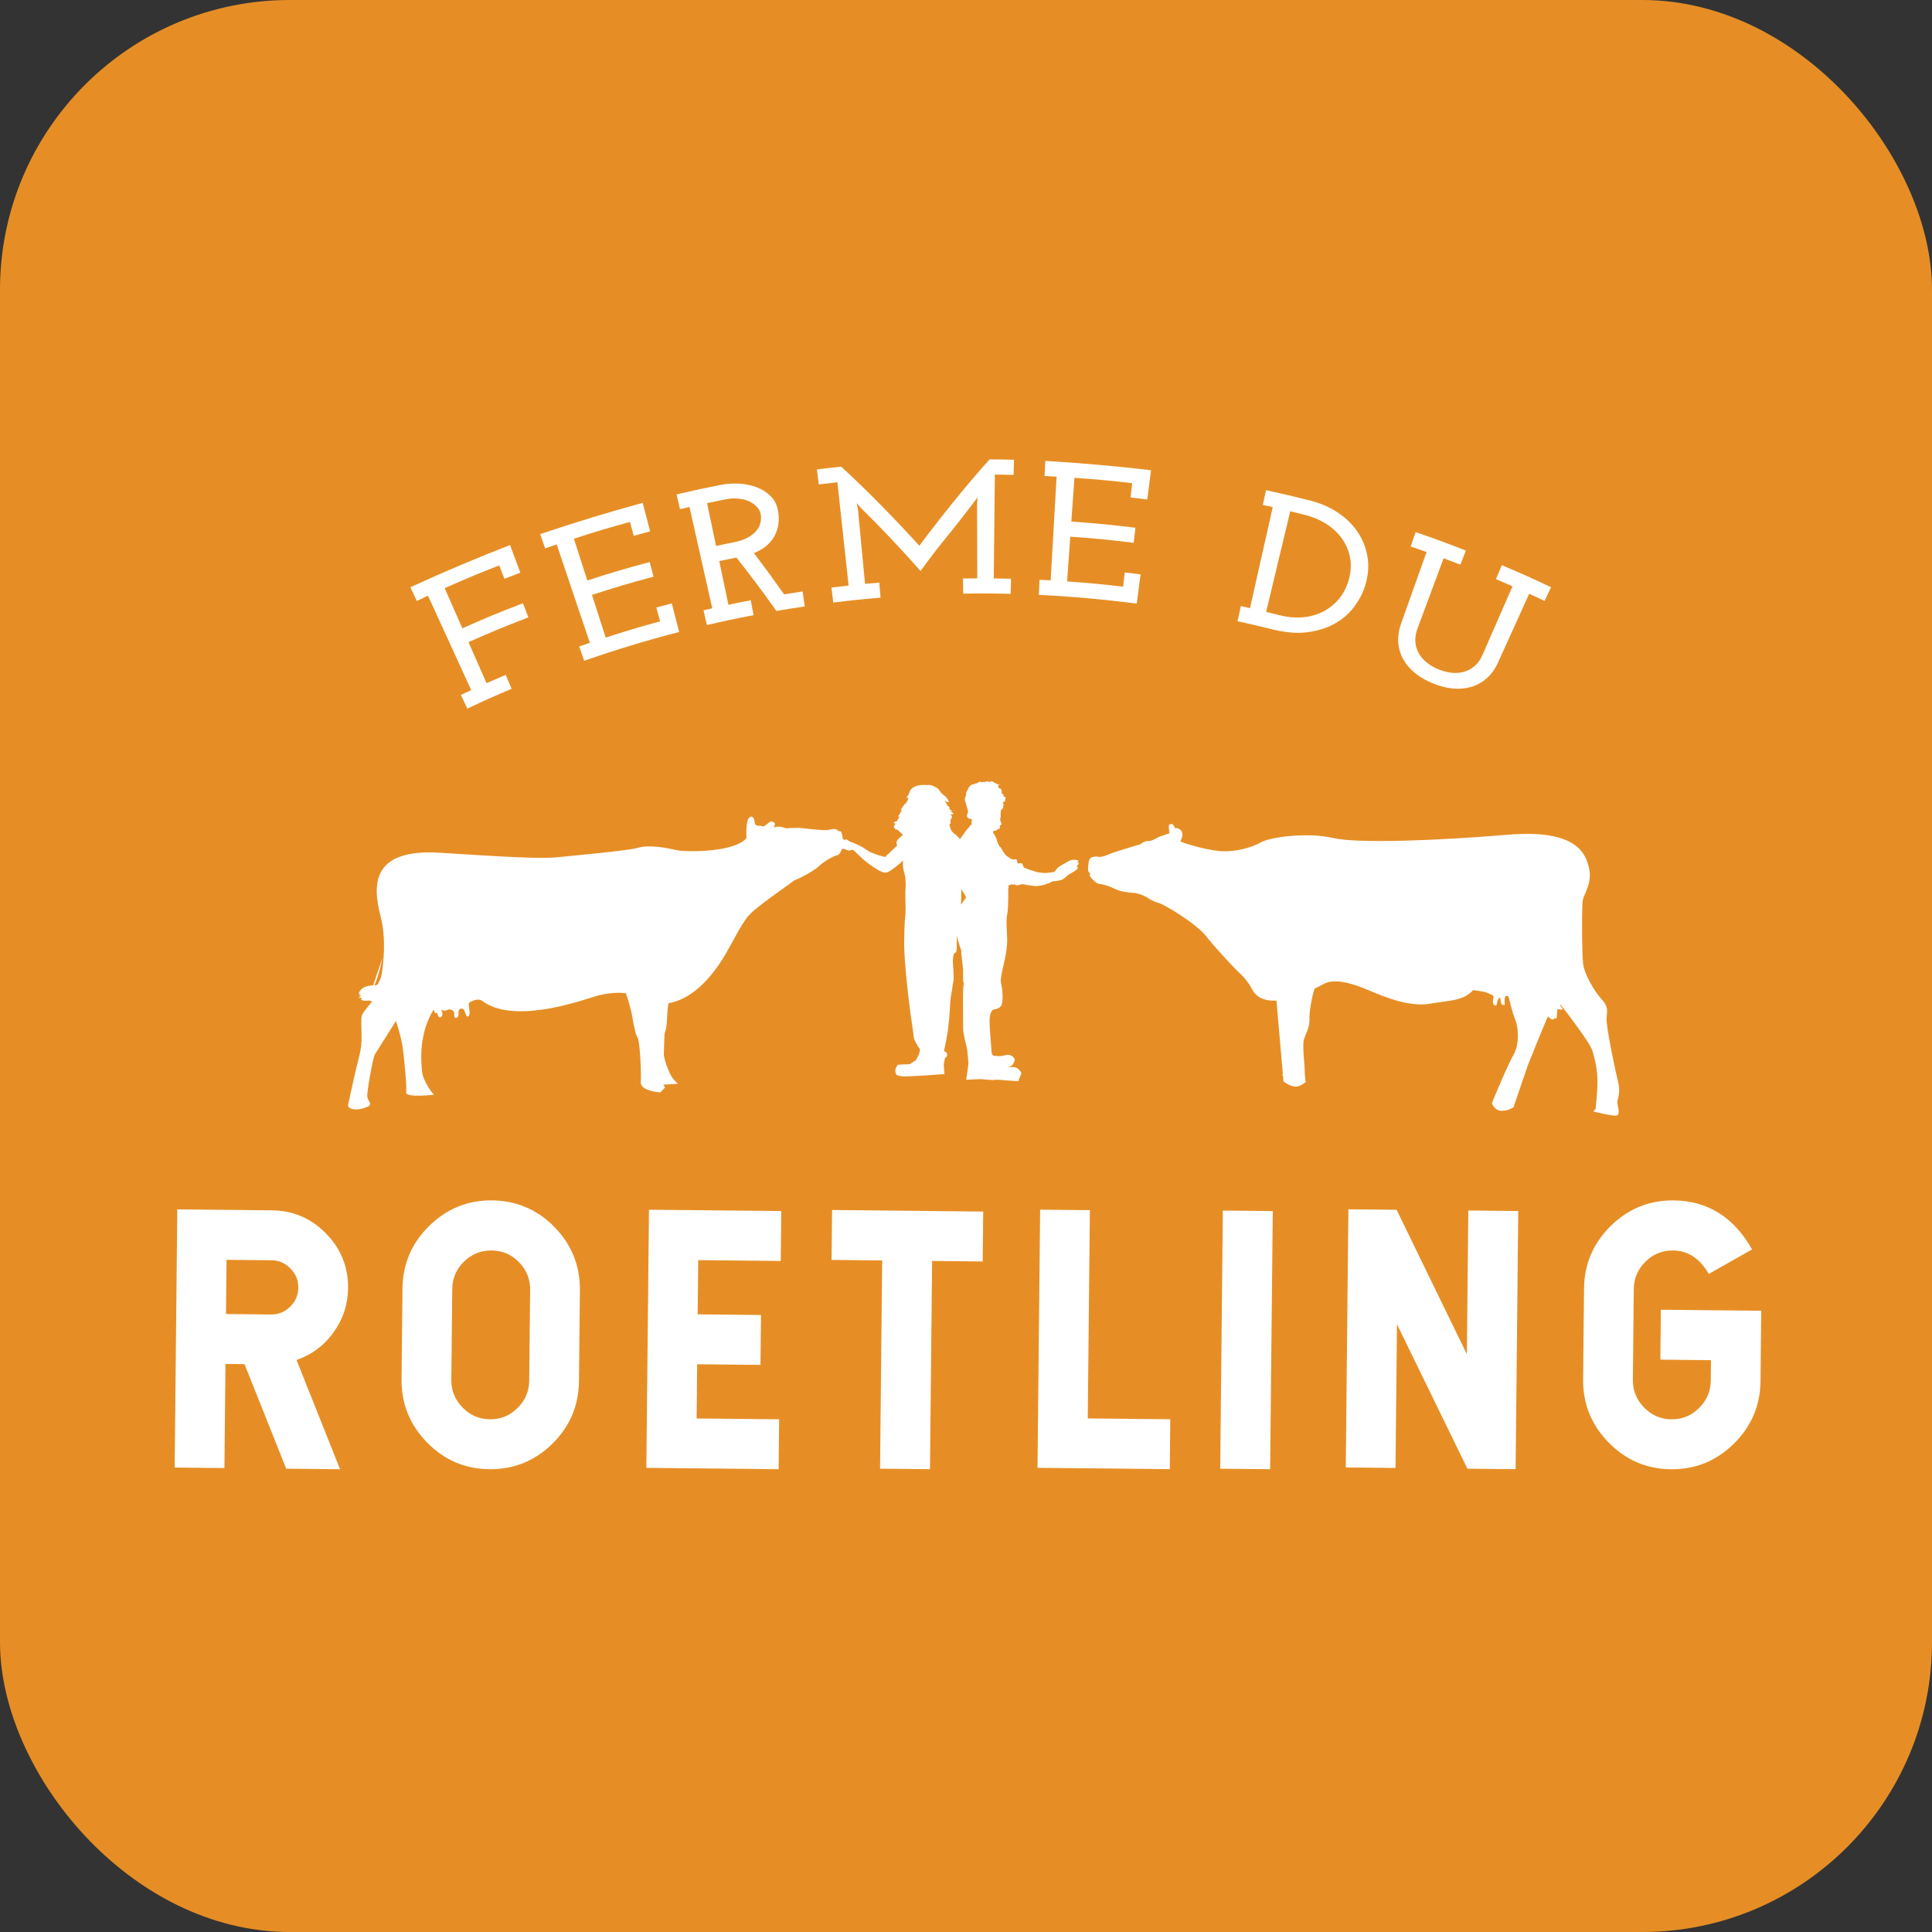
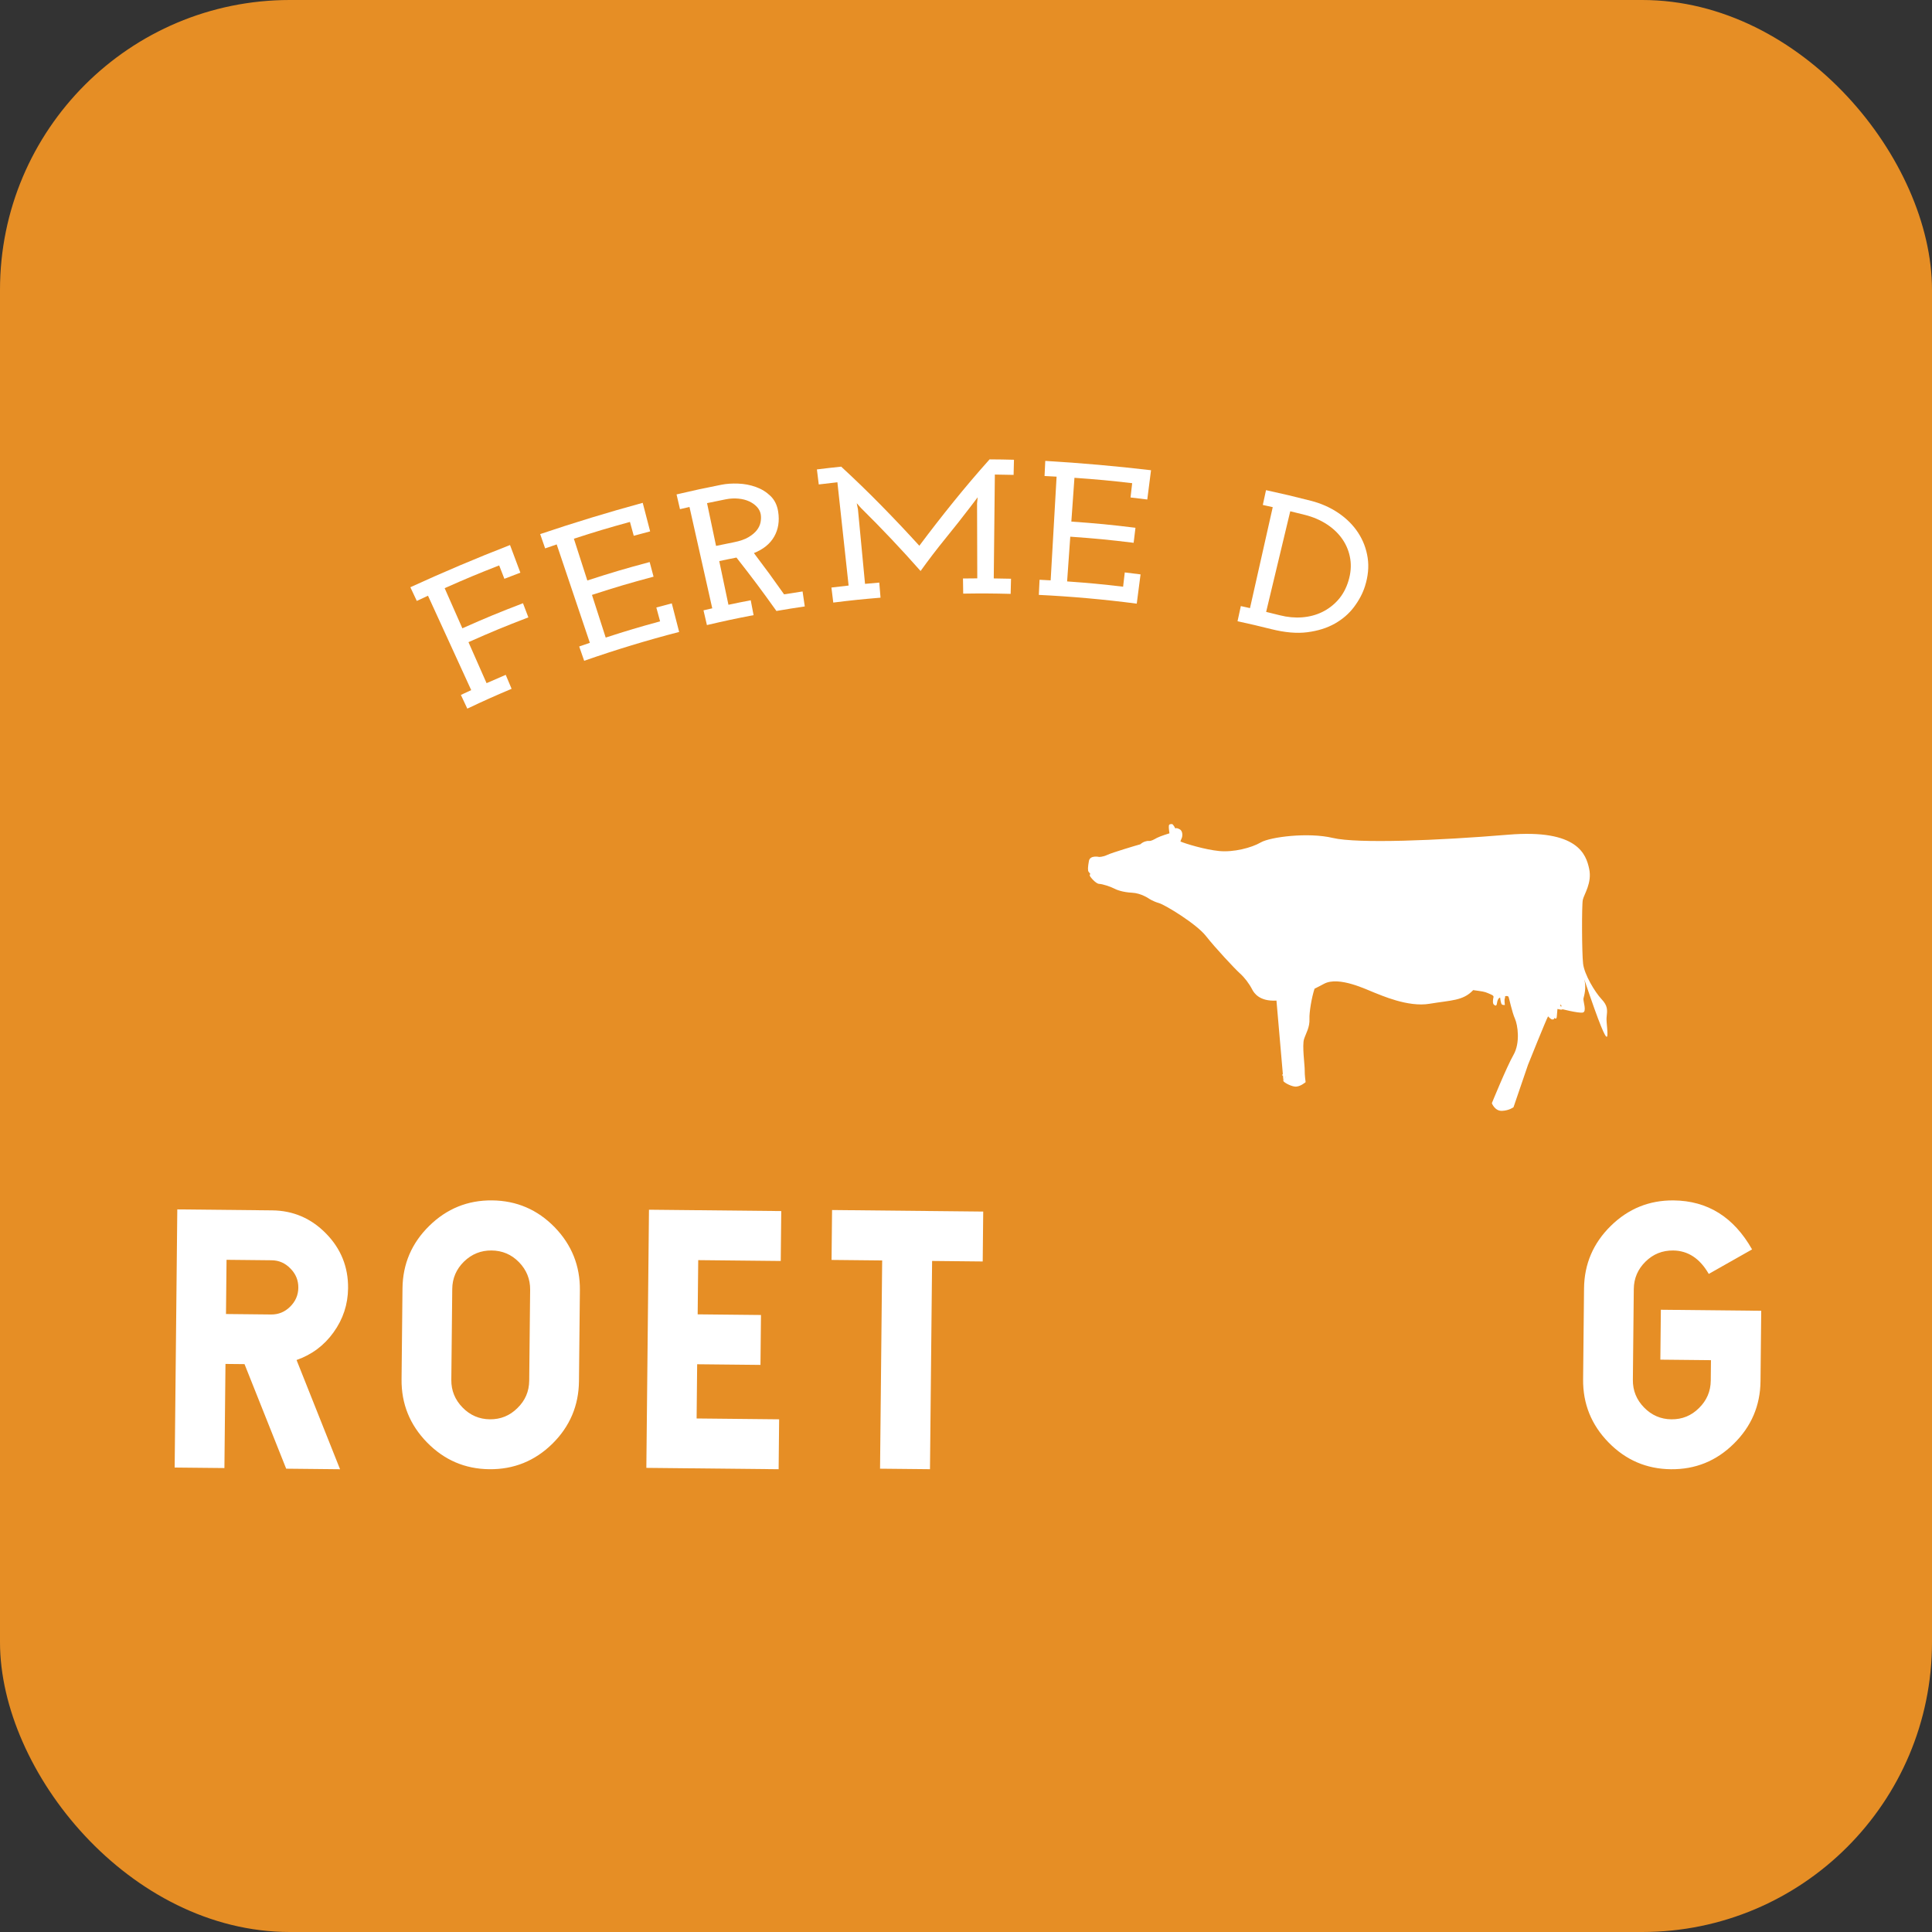
<svg xmlns="http://www.w3.org/2000/svg" version="1.1" width="1000" height="1000">
  <rect width="100%" height="100%" fill="#333333" stroke="none" />
  <rect width="1000" height="1000" rx="150" ry="150" fill="#e68e25" />
  <g transform="matrix(2.73,0,0,2.73,-0,0)">
    <svg version="1.1" width="366.346" height="366.346">
      <svg width="366.346" height="366.346" version="1.1" viewBox="0 0 96.929 96.929" id="svg21">
        <defs id="defs1">
          <clipPath id="clipPath3087-3">
            <path d="M 0,0 H 841.89 V 595.28 H 0 Z" id="path1" />
          </clipPath>
        </defs>
        <g transform="translate(-51.323,-53.211)" id="g21" style="fill:#ffffff">
          <g transform="matrix(0.353,0,0,-0.353,-47.626,247.49)" id="g20" style="fill:#ffffff">
            <g clip-path="url(#clipPath3087-3)" id="g11" style="fill:#ffffff">
              <g transform="translate(502.23,407.4)" id="g2" style="fill:#ffffff">
-                 <path d="m 0,0 c 0.05,-0.065 0.098,-0.126 0.144,-0.184 0.519,-0.666 1.467,-1.903 1.74,-2.305 0.39,-0.573 2.216,-2.925 2.523,-3.971 0.307,-1.047 0.685,-2.572 0.685,-4.238 0,-1.666 -0.273,-3.936 -0.273,-3.936 l -0.316,-0.347 c 0,0 2.707,-0.712 3.322,-0.578 0.614,0.134 0.016,1.632 0.095,2.003 0.079,0.372 0.45,1.431 0.116,2.717 C 7.703,-9.554 6.26,-2.782 6.385,-1.653 6.509,-0.523 6.571,0.019 5.652,0.999 4.733,1.98 3.227,4.474 3.048,6.021 2.869,7.568 2.849,14.324 3.008,15.09 c 0.159,0.766 1.339,2.407 0.903,4.415 -0.435,2.009 -1.589,5.671 -11.513,4.842 -9.924,-0.828 -21.418,-1.292 -24.918,-0.459 -3.5,0.833 -8.9,0.138 -10.235,-0.638 -1.334,-0.775 -3.885,-1.422 -5.913,-1.223 -2.028,0.198 -4.796,1.045 -5.506,1.356 0,0 0.103,0.32 0.193,0.496 0.09,0.175 0.207,0.971 -0.301,1.241 -0.509,0.271 -0.616,0.113 -0.616,0.113 0,0 -0.302,0.638 -0.489,0.627 -0.187,-0.011 -0.389,0.012 -0.431,-0.242 -0.042,-0.254 0.086,-1.074 0.086,-1.074 0,0 -1.317,-0.401 -1.766,-0.643 -0.448,-0.241 -0.81,-0.468 -1.149,-0.44 -0.338,0.027 -0.851,-0.127 -1.217,-0.473 -0.616,-0.168 -4.02,-1.186 -4.69,-1.505 -0.671,-0.32 -1.179,-0.293 -1.179,-0.293 0,0 -1.279,0.289 -1.441,-0.567 -0.162,-0.857 -0.178,-1.378 -0.047,-1.541 0.131,-0.162 0.239,-0.302 0.239,-0.302 0,0 -0.093,-0.11 -0.075,-0.247 0.018,-0.136 0.846,-1.159 1.343,-1.174 0.496,-0.016 1.659,-0.414 2.06,-0.63 0.4,-0.217 1.293,-0.561 2.602,-0.624 1.309,-0.063 2.415,-0.845 2.415,-0.845 0,0 0.553,-0.38 1.427,-0.633 0.874,-0.254 5.311,-2.952 6.66,-4.671 1.349,-1.719 4.128,-4.683 4.81,-5.293 0.682,-0.611 1.334,-1.469 1.761,-2.299 0.262,-0.509 1.038,-1.731 3.455,-1.589 l 0.906,-10.432 c -0.068,-0.118 -0.124,-0.191 -0.124,-0.191 l 0.142,-0.016 0.062,-0.716 c 0.17,0.197 0.286,0.422 0.376,0.669 l 0.006,-0.001 c 0,0 -0.197,-0.538 -0.382,-0.668 -0.185,-0.13 0.925,-0.799 1.646,-0.867 0.721,-0.067 1.511,0.634 1.511,0.634 0,0 -0.149,1.047 -0.13,1.682 0.019,0.634 -0.389,3.548 -0.09,4.446 0.298,0.897 0.819,1.652 0.766,2.878 -0.039,0.9 0.299,2.984 0.722,4.273 0.429,0.209 0.878,0.439 1.35,0.696 2.114,1.136 6.121,-0.868 7.104,-1.239 0.983,-0.37 4.816,-2.12 7.883,-1.602 3.067,0.518 4.758,0.398 6.206,1.941 1.261,-0.175 1.599,-0.208 2.089,-0.427 0.491,-0.219 0.872,-0.322 0.796,-0.591 -0.076,-0.27 -0.14,-0.858 0.036,-1.022 0.176,-0.164 0.398,-0.307 0.457,0.168 0.06,0.474 0.25,0.785 0.454,0.802 0.036,-0.319 0.11,-0.842 0.242,-0.96 0.132,-0.117 0.427,-0.081 0.427,-0.081 0,0 -0.092,0.706 -0.018,0.885 0.073,0.179 0.056,0.361 0.056,0.361 0,0 0.41,0.101 0.494,-0.106 0.084,-0.207 0.498,-2.192 0.9,-3.088 0.402,-0.897 0.777,-3.424 -0.202,-5.14 -0.979,-1.715 -3.079,-6.872 -3.079,-6.872 0,0 0.418,-1.124 1.436,-1.087 1.018,0.037 1.643,0.516 1.643,0.516 l 2.058,6.02 c 0,0 2.618,6.539 2.855,6.894 0,0 0.306,-0.349 0.507,-0.423 0.201,-0.074 0.476,0.053 0.323,0.217 0.222,-0.121 0.376,-0.261 0.413,0.225 0.038,0.486 0.088,1.029 0.088,1.029 l 0.483,-0.095 c 0,0 0.372,-0.022 0.209,0.175 -0.164,0.198 -0.314,0.452 -0.314,0.452 0,0 0.08,0.032 0.015,0.136 C -0.216,0.273 -0.135,0.172 0,0" id="path2" style="fill:#ffffff" />
+                 <path d="m 0,0 l -0.316,-0.347 c 0,0 2.707,-0.712 3.322,-0.578 0.614,0.134 0.016,1.632 0.095,2.003 0.079,0.372 0.45,1.431 0.116,2.717 C 7.703,-9.554 6.26,-2.782 6.385,-1.653 6.509,-0.523 6.571,0.019 5.652,0.999 4.733,1.98 3.227,4.474 3.048,6.021 2.869,7.568 2.849,14.324 3.008,15.09 c 0.159,0.766 1.339,2.407 0.903,4.415 -0.435,2.009 -1.589,5.671 -11.513,4.842 -9.924,-0.828 -21.418,-1.292 -24.918,-0.459 -3.5,0.833 -8.9,0.138 -10.235,-0.638 -1.334,-0.775 -3.885,-1.422 -5.913,-1.223 -2.028,0.198 -4.796,1.045 -5.506,1.356 0,0 0.103,0.32 0.193,0.496 0.09,0.175 0.207,0.971 -0.301,1.241 -0.509,0.271 -0.616,0.113 -0.616,0.113 0,0 -0.302,0.638 -0.489,0.627 -0.187,-0.011 -0.389,0.012 -0.431,-0.242 -0.042,-0.254 0.086,-1.074 0.086,-1.074 0,0 -1.317,-0.401 -1.766,-0.643 -0.448,-0.241 -0.81,-0.468 -1.149,-0.44 -0.338,0.027 -0.851,-0.127 -1.217,-0.473 -0.616,-0.168 -4.02,-1.186 -4.69,-1.505 -0.671,-0.32 -1.179,-0.293 -1.179,-0.293 0,0 -1.279,0.289 -1.441,-0.567 -0.162,-0.857 -0.178,-1.378 -0.047,-1.541 0.131,-0.162 0.239,-0.302 0.239,-0.302 0,0 -0.093,-0.11 -0.075,-0.247 0.018,-0.136 0.846,-1.159 1.343,-1.174 0.496,-0.016 1.659,-0.414 2.06,-0.63 0.4,-0.217 1.293,-0.561 2.602,-0.624 1.309,-0.063 2.415,-0.845 2.415,-0.845 0,0 0.553,-0.38 1.427,-0.633 0.874,-0.254 5.311,-2.952 6.66,-4.671 1.349,-1.719 4.128,-4.683 4.81,-5.293 0.682,-0.611 1.334,-1.469 1.761,-2.299 0.262,-0.509 1.038,-1.731 3.455,-1.589 l 0.906,-10.432 c -0.068,-0.118 -0.124,-0.191 -0.124,-0.191 l 0.142,-0.016 0.062,-0.716 c 0.17,0.197 0.286,0.422 0.376,0.669 l 0.006,-0.001 c 0,0 -0.197,-0.538 -0.382,-0.668 -0.185,-0.13 0.925,-0.799 1.646,-0.867 0.721,-0.067 1.511,0.634 1.511,0.634 0,0 -0.149,1.047 -0.13,1.682 0.019,0.634 -0.389,3.548 -0.09,4.446 0.298,0.897 0.819,1.652 0.766,2.878 -0.039,0.9 0.299,2.984 0.722,4.273 0.429,0.209 0.878,0.439 1.35,0.696 2.114,1.136 6.121,-0.868 7.104,-1.239 0.983,-0.37 4.816,-2.12 7.883,-1.602 3.067,0.518 4.758,0.398 6.206,1.941 1.261,-0.175 1.599,-0.208 2.089,-0.427 0.491,-0.219 0.872,-0.322 0.796,-0.591 -0.076,-0.27 -0.14,-0.858 0.036,-1.022 0.176,-0.164 0.398,-0.307 0.457,0.168 0.06,0.474 0.25,0.785 0.454,0.802 0.036,-0.319 0.11,-0.842 0.242,-0.96 0.132,-0.117 0.427,-0.081 0.427,-0.081 0,0 -0.092,0.706 -0.018,0.885 0.073,0.179 0.056,0.361 0.056,0.361 0,0 0.41,0.101 0.494,-0.106 0.084,-0.207 0.498,-2.192 0.9,-3.088 0.402,-0.897 0.777,-3.424 -0.202,-5.14 -0.979,-1.715 -3.079,-6.872 -3.079,-6.872 0,0 0.418,-1.124 1.436,-1.087 1.018,0.037 1.643,0.516 1.643,0.516 l 2.058,6.02 c 0,0 2.618,6.539 2.855,6.894 0,0 0.306,-0.349 0.507,-0.423 0.201,-0.074 0.476,0.053 0.323,0.217 0.222,-0.121 0.376,-0.261 0.413,0.225 0.038,0.486 0.088,1.029 0.088,1.029 l 0.483,-0.095 c 0,0 0.372,-0.022 0.209,0.175 -0.164,0.198 -0.314,0.452 -0.314,0.452 0,0 0.08,0.032 0.015,0.136 C -0.216,0.273 -0.135,0.172 0,0" id="path2" style="fill:#ffffff" />
              </g>
              <g transform="translate(431.24,425.36)" id="g3" style="fill:#ffffff">
-                 <path d="m 0,0 c 0.271,0.102 0.745,0.6 1.005,0.759 0.26,0.159 1.175,0.646 1.209,0.816 0.034,0.17 -0.125,0.408 -0.125,0.408 0,0 0.226,0.17 0.283,0.306 0.056,0.135 -0.215,0.113 -0.215,0.113 0,0 0.158,0.147 0.147,0.272 C 2.293,2.798 1.875,2.81 1.875,2.81 1.807,2.832 1.446,2.844 1.231,2.776 1.016,2.708 -0.011,2.096 -0.328,1.915 -0.644,1.733 -0.937,1.326 -0.983,1.224 -1.028,1.122 -1.186,1.099 -1.321,1.065 c 0,0 -0.656,-0.113 -0.927,-0.125 -0.271,-0.011 -1.05,0.08 -1.231,0.114 -0.18,0.034 -1.366,0.407 -1.468,0.464 -0.102,0.057 -0.203,0.113 -0.373,0.159 -0.09,0.024 -0.119,0.061 -0.138,0.105 0.008,0.129 0.014,0.223 0.014,0.223 L -5.473,1.819 c -0.012,0.03 -0.024,0.062 -0.05,0.096 -0.079,0.102 -0.045,0.147 -0.068,0.26 -0.022,0.114 -0.147,0.147 -0.305,0.17 -0.158,0.023 -0.214,-0.079 -0.282,-0.068 -0.068,0.012 -0.136,0.057 -0.169,0.102 -0.011,0.014 -0.019,0.046 -0.026,0.081 0.011,0.113 0.014,0.191 0.014,0.191 L -6.388,2.542 c -0.009,0.059 -0.017,0.118 -0.027,0.154 -0.023,0.08 0,0.148 -0.091,0.193 -0.09,0.045 -0.169,0.034 -0.214,-0.011 -0.045,-0.046 -0.215,0.011 -0.35,0.022 -0.136,0.012 -0.26,0.102 -0.339,0.159 -0.079,0.057 -0.192,0.136 -0.373,0.249 -0.18,0.113 -0.305,0.261 -0.463,0.476 -0.158,0.215 -0.271,0.43 -0.339,0.578 -0.067,0.147 -0.327,0.419 -0.372,0.453 -0.046,0.034 -0.057,0.204 -0.113,0.26 -0.057,0.057 -0.102,0.227 -0.283,0.771 -0.18,0.544 -0.361,0.702 -0.395,0.725 -0.034,0.023 -0.068,0.147 -0.068,0.215 0,0.068 0.091,0.125 0.091,0.125 0,0 0.079,0.056 0.192,0.056 0.113,0 0.146,0.023 0.203,0.046 0.056,0.022 0.102,0.068 0.181,0.136 0.079,0.068 0.045,0.124 0.192,0.068 0.146,-0.057 0.067,0.079 0.113,0.26 0.045,0.182 -0.012,0.238 -0.012,0.238 0,0 0.125,0.034 0.226,0.114 0.102,0.079 -0.034,0.237 -0.045,0.294 -0.011,0.057 -0.068,0.17 -0.124,0.363 -0.057,0.192 0.09,0.283 0.068,0.43 -0.023,0.147 0.011,0.385 0,0.544 -0.012,0.158 0.045,0.419 0.067,0.453 0.023,0.034 0.102,0.068 0.192,0.159 0.091,0.09 0.102,0.238 0.102,0.34 0,0.102 0.022,0.158 0.056,0.17 0.034,0.011 0.012,0.135 0.012,0.135 l -0.136,0.182 0.102,0.124 c 0,0 0.101,0.023 0.181,0.102 0.079,0.08 0.079,0.397 0.112,0.533 0.034,0.136 0,0.09 -0.09,0.09 -0.09,0 -0.169,0.023 -0.169,0.023 0,0 0.011,0.079 0,0.204 -0.012,0.125 -0.147,0.193 -0.238,0.249 -0.09,0.057 -0.056,0.057 -0.056,0.114 0,0.056 0.045,0.124 0.045,0.169 0,0.046 -0.113,0.057 -0.056,0.159 0.056,0.102 -0.068,0.181 -0.079,0.215 -0.012,0.034 -0.034,0.034 -0.17,0.068 -0.135,0.034 -0.113,0.08 -0.147,0.102 -0.033,0.023 -0.067,0.136 -0.101,0.216 -0.034,0.079 0.056,0.124 0.056,0.124 l 0.204,0.045 c 0,0 -0.023,0.034 -0.249,0.08 -0.226,0.045 -0.169,0.113 -0.316,0.17 -0.147,0.056 -0.136,0.045 -0.226,0.09 -0.09,0.046 -0.113,0.136 -0.282,0.182 -0.17,0.045 -0.147,-0.012 -0.305,-0.046 -0.158,-0.034 -0.125,-0.034 -0.181,-0.011 -0.057,0.023 -0.124,0.045 -0.17,0.057 -0.045,0.011 -0.112,0.022 -0.271,-0.046 -0.158,-0.068 -0.158,-0.011 -0.248,-0.011 -0.09,0 -0.181,-0.023 -0.237,-0.057 -0.057,-0.034 -0.102,0.034 -0.17,0.057 -0.067,0.023 -0.305,0 -0.338,-0.023 -0.034,-0.022 -0.204,-0.17 -0.328,-0.192 -0.124,-0.023 -0.203,-0.012 -0.203,-0.012 0,0 -0.113,-0.147 -0.204,-0.136 -0.09,0.012 -0.113,0.023 -0.305,-0.068 -0.192,-0.09 -0.316,-0.283 -0.406,-0.407 -0.09,-0.125 -0.102,-0.114 -0.09,-0.204 0.011,-0.091 -0.068,-0.114 -0.113,-0.204 -0.046,-0.091 -0.125,-0.17 -0.136,-0.238 -0.011,-0.068 -0.045,-0.385 -0.034,-0.431 0.011,-0.045 -0.124,-0.306 -0.147,-0.34 -0.022,-0.034 -0.011,-0.328 0.023,-0.475 0.034,-0.148 0.271,-0.929 0.271,-0.929 0,0 0.102,-0.397 0.136,-0.499 0.033,-0.102 -0.057,-0.294 -0.057,-0.294 0,0 -0.068,-0.193 -0.102,-0.318 -0.033,-0.124 0.091,-0.26 0.17,-0.373 0.079,-0.114 0.553,-0.159 0.553,-0.159 0,0 -0.096,-0.623 -0.062,-0.691 0.034,-0.068 0.045,-0.147 -0.045,-0.131 -0.09,0.017 -0.192,-0.124 -0.192,-0.124 l -0.141,-0.244 c -0.249,-0.158 -1.243,-1.631 -1.243,-1.631 -0.01,-0.007 -0.019,-0.018 -0.028,-0.028 -0.072,0.111 -0.162,0.22 -0.231,0.3 -0.119,0.136 -0.526,0.459 -0.695,0.595 -0.169,0.136 -0.237,0.305 -0.305,0.356 -0.068,0.051 -0.017,0.119 -0.085,0.17 -0.067,0.051 -0.034,0.323 -0.118,0.425 -0.085,0.102 -0.051,0.306 0.017,0.306 0.067,0 0.135,0.204 0.084,0.289 -0.05,0.085 0.068,0.493 0.068,0.493 0,0 0.119,0.102 0.136,0.221 0.017,0.119 -0.271,0.476 -0.17,0.408 0.102,-0.068 0.492,0.034 0.39,0.102 -0.102,0.068 -0.525,0.339 -0.525,0.339 l 0.406,-0.084 c 0,0 -0.169,0.152 -0.288,0.22 -0.118,0.068 -0.203,0.204 -0.203,0.204 0,0 0.085,0.153 0.034,0.204 -0.051,0.051 -0.305,0.238 -0.305,0.238 0,0 -0.034,0.17 -0.169,0.323 -0.136,0.153 -0.17,0.425 -0.068,0.306 0.101,-0.119 0.406,-0.17 0.406,-0.17 0,0 0.034,0.17 -0.016,0.272 -0.051,0.102 -0.305,0.442 -0.39,0.527 -0.085,0.085 -0.407,0.306 -0.525,0.425 -0.119,0.119 -0.322,0.373 -0.492,0.628 -0.169,0.255 -1.101,0.612 -1.152,0.612 -0.051,0 -0.423,-0.034 -0.864,0 -0.44,0.034 -0.965,-0.102 -1.067,-0.119 -0.102,-0.017 -0.644,-0.306 -0.796,-0.459 -0.153,-0.153 -0.271,-0.526 -0.339,-0.696 -0.068,-0.17 -0.339,-0.493 -0.339,-0.493 l 0.237,-0.068 -0.017,-0.221 c 0,0 -0.152,-0.459 -0.372,-0.595 -0.221,-0.136 -0.678,-0.935 -0.678,-0.935 0,0 0.254,0.068 0.136,-0.085 -0.119,-0.152 -0.424,-0.713 -0.492,-0.815 -0.056,-0.085 0.233,0.028 0.287,0.05 -0.085,-0.036 -0.236,-0.322 -0.236,-0.322 l -0.22,-0.391 c 0,0 -0.237,-0.051 -0.322,-0.085 -0.085,-0.034 -0.119,-0.204 -0.119,-0.204 l 0.305,-0.068 c 0,0 -0.152,-0.102 -0.271,-0.323 -0.118,-0.221 0.17,-0.476 0.39,-0.527 0.22,-0.051 0.237,-0.136 0.44,-0.339 0.204,-0.204 0.475,-0.391 0.475,-0.391 0,0 -0.013,-0.014 -0.036,-0.038 l 0.013,0.043 c 0,0 -0.428,-0.36 -0.724,-0.656 -0.171,-0.172 -0.245,-0.42 -0.188,-0.656 0.008,-0.035 0.018,-0.071 0.028,-0.107 0.013,-0.077 0.026,-0.133 0.026,-0.133 0,0 -0.458,-0.442 -0.847,-0.798 -0.16,-0.146 -0.329,-0.308 -0.475,-0.45 l 0.034,0.059 c -0.11,-0.1 -0.2,-0.201 -0.282,-0.301 l -0.124,-0.124 c 0,0 -0.441,0.153 -0.712,0.204 -0.271,0.051 -1.016,0.34 -1.304,0.459 -0.288,0.119 -0.678,0.407 -1.102,0.679 -0.423,0.272 -1.27,0.646 -1.524,0.714 -0.23,0.062 -0.652,0.33 -0.818,0.418 l 0.081,0.041 c -0.06,0.01 -0.113,0.006 -0.163,-0.007 -0.037,0.005 -0.055,-0.017 -0.091,-0.04 -0.003,-0.002 -0.006,-0.002 -0.009,-0.004 -0.006,-0.005 -0.011,-0.006 -0.016,-0.01 -0.027,-0.012 -0.062,-0.021 -0.114,-0.024 -0.021,0.003 -0.049,0.006 -0.08,0.011 -0.004,0.02 -0.009,0.04 -0.016,0.054 -0.035,0.067 -0.137,0.082 -0.137,0.082 0,0 -0.096,0.695 -0.202,0.931 -0.106,0.237 -0.461,0.18 -0.461,0.18 0,0 -0.002,0.118 -0.275,0.25 -0.273,0.131 -0.864,-0.015 -1.235,-0.107 -0.371,-0.091 -3.325,0.232 -3.733,0.293 -0.352,0.053 -1.748,-0.014 -2.125,-0.033 -0.063,-0.003 -0.125,0.01 -0.183,0.035 -0.866,0.367 -1.59,0.084 -1.59,0.084 0,0 0.096,0.29 0.161,0.462 0.065,0.171 -0.414,0.451 -0.616,0.38 -0.163,-0.058 -0.506,-0.381 -0.809,-0.606 -0.105,-0.078 -0.244,-0.104 -0.369,-0.064 -0.159,0.051 -0.383,0.077 -0.489,0.063 -0.051,-0.006 -0.127,-0.002 -0.206,0.006 -0.197,0.021 -0.352,0.178 -0.374,0.375 l -0.004,0.034 c 0,0 -0.122,1.222 -0.742,0.786 -0.519,-0.365 -0.477,-2.204 -0.45,-2.787 0.005,-0.116 -0.033,-0.23 -0.116,-0.31 -2.019,-1.968 -8.796,-1.85 -9.995,-1.538 -1.226,0.319 -3.808,0.75 -5.224,0.318 -1.416,-0.432 -9.199,-1.11 -11.499,-1.354 -2.3,-0.243 -6.981,0.016 -16.684,0.631 -9.702,0.614 -9.649,-4.45 -8.488,-8.951 0.836,-3.239 0.462,-6.57 0.119,-8.627 -0.171,-0.456 -0.444,-1.114 -0.628,-1.205 -0.06,-0.03 -0.187,-0.039 -0.353,-0.048 0.676,1.393 1.132,3.865 1.132,3.865 l -1.31,-3.874 c -0.654,-0.037 -1.684,-0.15 -2.058,-1.161 l 0.272,-0.029 c 0,0 -0.15,-0.156 -0.268,-0.209 -0.117,-0.053 0.34,-0.028 0.34,-0.028 0,0 -0.183,-0.241 -0.334,-0.312 -0.151,-0.07 0.458,-0.043 0.458,-0.043 l -0.13,-0.274 c 0,0 0.325,-0.181 0.849,-0.121 0.524,0.06 0.594,-0.092 0.594,-0.092 0,0 0.067,0.011 0.156,0.026 -0.048,-0.062 -0.096,-0.124 -0.144,-0.186 -0.59,-0.753 -1.214,-1.455 -1.333,-1.834 -0.146,-0.467 -0.079,-1.679 -0.044,-2.881 0.027,-0.964 -0.077,-1.928 -0.321,-2.861 -0.52,-1.991 -1.369,-5.907 -1.594,-6.95 -0.036,-0.17 0.031,-0.349 0.179,-0.44 0.833,-0.513 2.04,-0.098 2.691,0.198 0.236,0.107 0.315,0.398 0.177,0.617 -0.146,0.23 -0.299,0.534 -0.326,0.829 -0.056,0.588 0.766,5.361 1.073,5.911 0.265,0.473 2.067,3.263 3.01,4.786 0.332,-1.067 0.783,-2.614 0.923,-3.563 0.23,-1.56 0.641,-5.768 0.519,-6.586 -0.121,-0.817 3.937,-0.34 3.937,-0.34 0,0 -1.521,1.742 -1.684,3.371 -0.151,1.505 -0.455,5.271 1.643,8.715 0.049,-0.056 0.084,-0.126 0.101,-0.199 0.022,-0.097 0.045,-0.186 0.079,-0.236 0.093,-0.134 0.315,0.096 0.364,-0.107 0.048,-0.203 0.194,-0.813 0.572,-0.443 0.378,0.369 -0.087,1.108 -0.087,1.108 0,0 0.163,-0.246 0.479,-0.263 0.214,-0.012 0.456,0.08 0.592,0.141 0.081,0.037 0.17,0.049 0.258,0.031 0.227,-0.045 0.622,-0.19 0.582,-0.646 -0.057,-0.636 0.259,-0.653 0.504,-0.422 0.116,0.109 0.127,0.429 0.106,0.737 -0.029,0.432 0.55,0.637 0.773,0.266 0.002,-0.004 0.005,-0.009 0.008,-0.013 0.256,-0.449 0.29,-1.151 0.647,-0.873 0.357,0.278 -0.072,1.585 0.037,1.814 0.109,0.228 1.184,0.791 1.846,0.394 4.258,-3.258 12.951,-0.389 15.918,0.546 2.143,0.676 3.803,0.598 4.559,0.502 0.47,-1.34 0.812,-2.834 0.812,-2.834 0,0 0.506,-3.119 0.827,-3.43 0.322,-0.312 0.583,-5.021 0.47,-6.338 -0.113,-1.316 2.782,-1.493 2.782,-1.493 l 0.666,0.692 c 0,0 -0.101,0.153 -0.254,0.41 0.666,0.033 2.097,0.12 2.097,0.12 0,0 -0.55,0.489 -0.828,0.892 -0.278,0.403 -1.03,2.067 -1.185,3.198 -0.002,0.018 -0.004,0.039 -0.006,0.058 l 0.102,2.953 c 0.034,0.143 0.072,0.277 0.117,0.392 0.303,0.775 0.225,2.723 0.39,3.632 0.016,0.091 0.043,0.204 0.078,0.333 5.235,0.902 8.456,7.69 8.789,8.228 0.44,0.71 1.356,2.652 2.417,4.03 1.026,1.334 5.874,4.56 6.606,5.162 0.039,0.032 0.081,0.055 0.129,0.07 0.539,0.172 2.713,1.299 3.431,1.991 0.756,0.727 2.099,1.452 2.651,1.575 0.245,0.055 0.451,0.448 0.604,0.868 l 0.318,-0.017 c -0.07,0.03 -0.18,0.07 -0.288,0.103 0.002,0.004 0.003,0.008 0.005,0.012 0.03,-0.009 0.062,-0.018 0.085,-0.03 0.136,-0.068 0.797,-0.306 0.898,-0.306 0.102,0 0.407,0.136 0.509,0.119 0.101,-0.017 0.931,-0.832 1.456,-1.325 0.526,-0.493 1.898,-1.479 2.609,-1.784 0.712,-0.306 0.966,-0.085 1.542,0.305 0.576,0.391 1.576,1.275 1.576,1.275 -0.204,-0.663 0.22,-2.056 0.271,-2.226 0.051,-0.17 0.118,-1.326 0.051,-1.937 -0.068,-0.612 0.05,-2.703 0,-3.348 -0.051,-0.646 -0.068,-0.867 -0.068,-0.867 0,0 -0.068,-0.034 -0.119,-2.94 -0.066,-3.791 1.118,-12.134 1.186,-12.439 0.068,-0.306 0.136,-1.071 0.186,-1.428 0.051,-0.357 0.61,-1.325 0.746,-1.427 0.135,-0.102 0.118,-0.408 0.102,-0.476 -0.017,-0.068 -0.119,-0.408 -0.153,-0.51 -0.034,-0.102 -0.288,-0.544 -0.356,-0.697 -0.067,-0.153 -0.694,-0.459 -0.796,-0.578 -0.102,-0.119 -0.593,-0.085 -0.711,-0.085 -0.119,0 -0.814,-0.051 -1,-0.051 -0.186,0 -0.22,-0.187 -0.356,-0.424 -0.135,-0.238 -0.135,-0.561 -0.051,-0.782 0.085,-0.221 0.051,-0.323 0.78,-0.442 0.728,-0.119 6.149,0.306 6.149,0.306 0,0 -0.033,0.425 -0.05,0.612 -0.017,0.187 -0.034,0.527 -0.051,0.662 -0.017,0.136 0.084,0.561 0.118,0.748 0.034,0.187 0.051,0.289 0.204,0.374 0.152,0.085 0.22,0.442 0.118,0.595 -0.088,0.132 -0.327,0.239 -0.39,0.265 l 0.072,0.453 c 0.096,0.428 0.335,1.604 0.42,2.188 0.102,0.697 0.305,2.685 0.322,3.297 0.017,0.611 0.101,1.75 0.22,2.26 0.119,0.51 0.169,1.257 0.288,1.75 0.119,0.493 -0.085,2.498 -0.085,2.838 0,0.34 0.102,1.088 0.204,1.105 0.101,0.017 0.254,0.204 0.305,0.289 0.05,0.085 0.067,1.002 0.05,1.189 -0.008,0.089 0.003,0.551 0.023,1.076 0.228,-1.254 0.667,-2.134 0.627,-2.22 -0.079,-0.17 0.237,-2.187 0.248,-2.583 0.012,-0.397 0,-1.371 0,-1.541 0,-0.17 0.102,-0.51 0.102,-0.51 -0.203,-0.611 -0.068,-5.302 -0.102,-6.185 -0.034,-0.884 0.542,-2.821 0.576,-3.161 0.034,-0.34 0.204,-1.734 0.17,-2.142 -0.034,-0.407 -0.305,-2.175 -0.305,-2.175 0,0 1.524,0.102 1.999,0.102 0.474,0 1.762,-0.204 2.101,-0.102 0.338,0.102 3.354,-0.306 3.354,-0.136 0,0.17 0.305,0.782 0.373,0.986 0.067,0.204 -0.407,0.816 -0.813,0.918 -0.407,0.102 -1.085,0.034 -1.085,0.034 0,0 0.339,0.102 0.542,0.237 0.204,0.136 0.271,0.34 0.407,0.68 0.136,0.34 -0.407,0.748 -0.712,0.816 -0.305,0.068 -0.745,-0.068 -1.084,-0.136 -0.339,-0.068 -0.982,0 -1.186,0.034 -0.203,0.034 -0.305,0.408 -0.305,0.748 0,0.34 -0.271,3.195 -0.271,4.078 0,0.884 0.136,1.224 0.339,1.564 0.186,0.31 0.88,0.113 1.257,0.646 l 0.437,0.079 c 0,0 -0.168,-0.017 -0.413,-0.046 0.026,0.041 0.052,0.086 0.074,0.136 0.339,0.748 0.068,2.719 -0.067,3.127 -0.136,0.408 0.203,1.904 0.474,3.059 0.271,1.156 0.407,2.175 0.407,3.059 0,0.884 -0.204,2.651 0,3.603 0.203,0.951 0.146,3.568 0.146,3.568 l 0.068,0.635 c 0,0 0.124,-0.045 0.158,-0.045 0.034,0 0.079,0.056 0.136,0.102 0.056,0.045 0.271,0.011 0.632,0 0.158,-0.182 0.407,-0.114 0.712,-0.012 0.305,0.102 0.452,0.057 0.576,0.057 0.124,0 0.135,-0.068 0.135,-0.068 l 1.152,-0.159 c 1.152,-0.158 2.451,0.476 2.768,0.657 C -1.005,-0.261 -0.271,-0.102 0,0 m -14.355,-3.535 c -0.006,-0.01 -0.01,-0.02 -0.016,-0.03 0.05,0.617 0.03,1.597 0.044,2.087 10e-4,0.045 0.002,0.102 0.003,0.164 0.156,-0.317 0.335,-0.606 0.421,-0.708 0.169,-0.204 0.248,-0.538 0.248,-0.538 0,0 -0.293,-0.38 -0.7,-0.975" id="path3" style="fill:#ffffff" />
-               </g>
+                 </g>
              <g transform="translate(341.13,465.71)" id="g4" style="fill:#ffffff">
                <path d="m 0,0 c 2.047,-4.472 4.095,-8.943 6.142,-13.415 -0.588,-0.271 -0.881,-0.407 -1.467,-0.684 0.365,-0.779 0.548,-1.168 0.913,-1.947 2.5,1.18 3.76,1.744 6.294,2.817 -0.334,0.793 -0.501,1.19 -0.835,1.983 -1.092,-0.463 -1.637,-0.699 -2.723,-1.182 -1.028,2.331 -1.542,3.497 -2.571,5.828 3.377,1.5 5.081,2.204 8.512,3.522 -0.306,0.803 -0.46,1.205 -0.766,2.009 -3.473,-1.333 -5.197,-2.046 -8.614,-3.563 -1.007,2.281 -1.51,3.422 -2.517,5.703 3.077,1.366 4.627,2.013 7.747,3.235 0.296,-0.761 0.444,-1.142 0.741,-1.903 0.906,0.355 1.36,0.529 2.27,0.872 C 12.538,4.846 12.244,5.631 11.657,7.202 6.867,5.339 2.167,3.348 -2.505,1.205 -2.139,0.426 -1.957,0.037 -1.591,-0.742 -0.956,-0.442 -0.638,-0.294 0,0" id="path4" style="fill:#ffffff" />
              </g>
              <g transform="translate(359.42,473)" id="g5" style="fill:#ffffff">
                <path d="m 0,0 c 1.571,-4.662 3.142,-9.323 4.712,-13.985 -0.606,-0.206 -0.909,-0.31 -1.514,-0.521 0.282,-0.813 0.423,-1.219 0.705,-2.032 4.441,1.551 8.945,2.919 13.498,4.099 -0.418,1.624 -0.628,2.437 -1.046,4.061 -0.88,-0.228 -1.319,-0.345 -2.197,-0.585 0.214,-0.788 0.321,-1.182 0.535,-1.971 -3.108,-0.848 -4.655,-1.309 -7.73,-2.305 -0.781,2.426 -1.171,3.639 -1.952,6.065 3.481,1.127 5.233,1.645 8.753,2.59 -0.222,0.832 -0.333,1.247 -0.554,2.079 C 9.647,-3.461 7.874,-3.986 4.352,-5.126 l -1.91,5.935 c 3.171,1.027 4.765,1.505 7.968,2.387 l 0.54,-1.97 c 0.93,0.257 1.396,0.382 2.329,0.626 C 12.857,3.475 12.646,4.287 12.224,5.91 7.313,4.569 2.476,3.094 -2.348,1.466 -2.066,0.654 -1.925,0.247 -1.643,-0.565 -0.986,-0.336 -0.658,-0.223 0,0" id="path5" style="fill:#ffffff" />
              </g>
              <g transform="translate(378.29,478.32)" id="g6" style="fill:#ffffff">
                <path d="m 0,0 c 1.079,-4.8 2.157,-9.6 3.236,-14.401 -0.498,-0.112 -0.747,-0.17 -1.245,-0.286 0.195,-0.838 0.292,-1.257 0.487,-2.095 2.643,0.618 3.97,0.9 6.63,1.412 -0.161,0.845 -0.242,1.268 -0.404,2.113 -1.269,-0.244 -1.902,-0.372 -3.168,-0.64 -0.522,2.484 -0.784,3.725 -1.307,6.209 0.483,0.102 0.725,0.153 1.209,0.252 0.495,0.101 0.743,0.151 1.238,0.248 2.349,-3 3.485,-4.519 5.679,-7.59 1.61,0.277 2.416,0.406 4.03,0.645 -0.126,0.851 -0.188,1.277 -0.313,2.129 -1.053,-0.156 -1.578,-0.238 -2.628,-0.41 -1.67,2.365 -2.527,3.538 -4.287,5.864 1.336,0.538 2.294,1.311 2.878,2.336 0.584,1.025 0.779,2.208 0.568,3.553 C 12.46,0.254 12.098,0.997 11.511,1.564 10.924,2.132 10.23,2.56 9.429,2.846 8.629,3.132 7.787,3.292 6.909,3.323 6.03,3.355 5.243,3.3 4.551,3.163 1.989,2.656 0.711,2.381 -1.838,1.785 -1.643,0.947 -1.545,0.528 -1.351,-0.311 -0.811,-0.184 -0.541,-0.122 0,0 M 5.147,1.088 C 5.771,1.211 6.375,1.243 6.958,1.186 7.541,1.13 8.053,0.998 8.493,0.792 8.934,0.586 9.299,0.324 9.59,0.008 9.881,-0.309 10.06,-0.663 10.127,-1.055 10.184,-1.394 10.176,-1.762 10.102,-2.16 10.028,-2.558 9.85,-2.938 9.57,-3.299 9.289,-3.66 8.89,-3.994 8.371,-4.301 7.852,-4.608 7.166,-4.843 6.31,-5.012 5.295,-5.211 4.788,-5.315 3.775,-5.53 3.263,-3.099 3.007,-1.884 2.496,0.546 3.555,0.771 4.086,0.879 5.147,1.088" id="path6" style="fill:#ffffff" />
              </g>
              <g transform="translate(399.31,481.83)" id="g7" style="fill:#ffffff">
                <path d="m 0,0 c 0.531,-4.892 1.062,-9.783 1.593,-14.675 -0.977,-0.107 -1.466,-0.164 -2.442,-0.284 0.105,-0.854 0.157,-1.282 0.262,-2.136 2.682,0.332 4.026,0.471 6.716,0.696 -0.071,0.857 -0.107,1.286 -0.178,2.144 -0.811,-0.068 -1.216,-0.104 -2.025,-0.181 -0.336,3.533 -0.671,7.067 -1.007,10.601 -0.034,0.142 -0.062,0.286 -0.086,0.429 -0.024,0.143 -0.053,0.287 -0.086,0.43 0.243,-0.272 0.364,-0.409 0.606,-0.682 2.924,-2.884 5.749,-5.87 8.466,-8.952 1.12,1.563 2.297,3.104 3.53,4.619 1.234,1.515 2.444,3.047 3.629,4.6 0.158,0.201 0.317,0.411 0.476,0.629 0.159,0.219 0.319,0.428 0.479,0.629 -0.02,-0.146 -0.034,-0.291 -0.044,-0.436 -0.009,-0.146 -0.024,-0.291 -0.043,-0.436 0.01,-3.55 0.02,-7.099 0.03,-10.649 -0.812,-0.002 -1.219,-0.006 -2.031,-0.018 0.012,-0.86 0.018,-1.291 0.031,-2.151 2.697,0.039 4.046,0.032 6.743,-0.035 0.021,0.861 0.032,1.291 0.053,2.151 -0.982,0.025 -1.473,0.033 -2.454,0.044 0.052,4.92 0.104,9.84 0.156,14.761 1.065,-0.012 1.598,-0.021 2.663,-0.048 0.021,0.861 0.032,1.291 0.053,2.151 -1.387,0.035 -2.08,0.046 -3.467,0.055 -1.791,-2.004 -3.51,-4.029 -5.158,-6.07 C 14.816,-4.856 13.208,-6.925 11.643,-9.02 9.886,-7.088 8.089,-5.187 6.253,-3.316 4.417,-1.445 2.513,0.402 0.538,2.221 -0.843,2.076 -1.533,1.998 -2.912,1.827 -2.807,0.973 -2.754,0.546 -2.649,-0.308 -1.59,-0.177 -1.06,-0.116 0,0" id="path7" style="fill:#ffffff" />
              </g>
              <g transform="translate(442.39,468.74)" id="g8" style="fill:#ffffff">
                <path d="m 0,0 c -0.896,0.117 -1.345,0.173 -2.242,0.279 -0.095,-0.812 -0.142,-1.218 -0.237,-2.029 -3.178,0.374 -4.77,0.524 -7.957,0.751 0.179,2.543 0.269,3.814 0.449,6.357 3.608,-0.256 5.41,-0.43 9.005,-0.869 0.103,0.854 0.155,1.281 0.259,2.136 -3.638,0.444 -5.461,0.62 -9.112,0.879 0.176,2.489 0.264,3.733 0.44,6.222 3.287,-0.234 4.929,-0.387 8.205,-0.765 -0.093,-0.812 -0.139,-1.218 -0.233,-2.03 0.952,-0.109 1.428,-0.167 2.379,-0.29 0.212,1.664 0.319,2.496 0.532,4.161 -5.007,0.589 -9.996,1.029 -15.028,1.327 -0.042,-0.86 -0.062,-1.29 -0.104,-2.149 0.685,-0.033 1.028,-0.052 1.712,-0.091 -0.281,-4.912 -0.561,-9.825 -0.843,-14.737 -0.631,0.036 -0.946,0.053 -1.578,0.083 -0.041,-0.86 -0.062,-1.289 -0.103,-2.149 4.652,-0.225 9.296,-0.641 13.915,-1.245 C -0.325,-2.495 -0.216,-1.664 0,0" id="path8" style="fill:#ffffff" />
              </g>
              <g transform="translate(466.09,460.52)" id="g9" style="fill:#ffffff">
                <path d="M 0,0 C 1.492,0.194 2.789,0.595 3.895,1.219 5,1.843 5.914,2.627 6.63,3.581 c 0.716,0.955 1.241,1.94 1.564,2.962 0.442,1.402 0.574,2.747 0.381,4.033 -0.194,1.288 -0.643,2.476 -1.351,3.56 -0.708,1.083 -1.645,2.023 -2.805,2.809 -1.16,0.785 -2.472,1.368 -3.922,1.738 -2.539,0.647 -3.813,0.949 -6.367,1.507 -0.183,-0.841 -0.274,-1.261 -0.457,-2.102 0.565,-0.124 0.848,-0.186 1.412,-0.314 C -5.992,12.992 -7.07,8.21 -8.147,3.428 -8.668,3.546 -8.928,3.604 -9.45,3.718 -9.637,2.856 -9.731,2.425 -9.918,1.563 -7.991,1.141 -7.03,0.916 -5.112,0.439 -3.188,-0.041 -1.492,-0.194 0,0 m -2.426,17.191 c 0.839,-0.202 1.258,-0.306 2.095,-0.518 1.176,-0.298 2.228,-0.754 3.147,-1.361 0.92,-0.608 1.66,-1.331 2.217,-2.161 0.557,-0.83 0.913,-1.743 1.07,-2.736 C 6.26,9.423 6.172,8.389 5.848,7.313 5.525,6.237 5.03,5.332 4.373,4.592 3.717,3.853 2.953,3.276 2.084,2.857 1.214,2.438 0.268,2.193 -0.759,2.116 -1.785,2.039 -2.836,2.139 -3.92,2.414 c -0.772,0.195 -1.158,0.291 -1.932,0.477 1.142,4.767 2.284,9.533 3.426,14.3" id="path9" style="fill:#ffffff" />
              </g>
              <g transform="translate(479.76,456.61)" id="g10" style="fill:#ffffff">
-                 <path d="m 0,0 c 0.42,-0.727 0.987,-1.373 1.7,-1.942 0.713,-0.568 1.541,-1.042 2.486,-1.426 0.946,-0.384 1.87,-0.623 2.779,-0.714 0.909,-0.092 1.768,-0.026 2.578,0.202 0.81,0.226 1.552,0.624 2.224,1.197 0.672,0.572 1.225,1.327 1.652,2.269 1.48,3.264 2.961,6.528 4.441,9.792 0.878,-0.4 1.316,-0.604 2.189,-1.016 0.366,0.779 0.548,1.168 0.914,1.947 -2.778,1.311 -4.177,1.937 -6.992,3.129 C 13.637,12.646 13.47,12.249 13.136,11.456 14.08,11.057 14.55,10.854 15.489,10.441 14.065,7.181 12.641,3.922 11.216,0.663 10.94,0.031 10.577,-0.479 10.133,-0.869 9.687,-1.258 9.194,-1.533 8.652,-1.695 8.11,-1.858 7.529,-1.91 6.908,-1.856 6.285,-1.801 5.648,-1.64 4.992,-1.374 4.336,-1.107 3.768,-0.778 3.285,-0.383 2.802,0.012 2.423,0.455 2.149,0.949 1.874,1.443 1.717,1.983 1.678,2.57 c -0.039,0.586 0.06,1.203 0.301,1.85 1.24,3.334 2.479,6.668 3.719,10.003 0.955,-0.358 1.432,-0.54 2.383,-0.911 0.311,0.802 0.467,1.203 0.777,2.006 -2.84,1.107 -4.269,1.631 -7.14,2.62 C 1.439,17.324 1.3,16.917 1.021,16.103 1.925,15.792 2.376,15.633 3.276,15.31 2.073,11.934 0.87,8.557 -0.334,5.18 -0.681,4.206 -0.814,3.279 -0.741,2.404 -0.668,1.528 -0.42,0.728 0,0" id="path10" style="fill:#ffffff" />
-               </g>
+                 </g>
            </g>
            <g transform="translate(372.16,341.77)" id="g12" style="fill:#ffffff">
              <path d="M 0,0 18.798,-0.193 18.87,6.9 7.143,7.02 l 0.078,7.704 8.997,-0.092 0.072,7.092 -8.997,0.092 0.079,7.704 11.727,-0.12 0.073,7.093 -18.798,0.192 z" id="path11" style="fill:#ffffff" />
            </g>
            <g transform="translate(398.48,371.32)" id="g13" style="fill:#ffffff">
              <path d="m 0,0 7.192,-0.074 -0.301,-29.593 7.095,-0.072 0.302,29.593 7.192,-0.074 0.072,7.092 -21.48,0.22 z" id="path12" style="fill:#ffffff" />
            </g>
            <g transform="translate(488.76,357.92)" id="g14" style="fill:#ffffff">
-               <path d="m 0,0 -9.983,20.526 -6.852,0.07 -0.373,-36.685 7.07,-0.072 0.208,20.421 10.008,-20.526 6.851,-0.071 0.374,36.686 -7.095,0.072 z" id="path13" style="fill:#ffffff" />
-             </g>
+               </g>
            <g transform="translate(435.19,378.39)" id="g15" style="fill:#ffffff">
-               <path d="m 0,0 -7.07,0.072 -0.374,-36.685 18.798,-0.193 0.072,7.093 -11.728,0.12 z" id="path14" style="fill:#ffffff" />
-             </g>
+               </g>
            <g transform="translate(453.71,341.65)" id="g16" style="fill:#ffffff">
-               <path d="M 0,0 7.095,-0.073 7.469,36.612 0.374,36.685 Z" id="path15" style="fill:#ffffff" />
-             </g>
+               </g>
            <g transform="translate(327.71,361.03)" id="g17" style="fill:#ffffff">
              <path d="m 0,0 c 1.352,1.878 2.04,3.966 2.063,6.265 0.031,3.016 -1.008,5.603 -3.115,7.761 -2.124,2.174 -4.681,3.277 -7.671,3.307 l -13.483,0.138 -0.374,-36.685 7.07,-0.072 0.151,14.796 2.707,-0.028 5.92,-14.858 7.655,-0.079 -6.181,15.522 C -3.089,-3.173 -1.336,-1.862 0,0 M -6.181,3.634 C -6.936,2.892 -7.834,2.526 -8.874,2.537 l -6.413,0.066 0.079,7.704 6.412,-0.066 C -7.756,10.23 -6.866,9.838 -6.125,9.064 -5.369,8.306 -4.996,7.397 -5.007,6.337 -5.018,5.294 -5.409,4.393 -6.181,3.634" id="path16" style="fill:#ffffff" />
            </g>
            <g transform="translate(350.24,379.78)" id="g18" style="fill:#ffffff">
              <path d="m 0,0 c -3.462,0.035 -6.441,-1.173 -8.937,-3.626 -2.496,-2.453 -3.762,-5.416 -3.797,-8.889 l -0.132,-12.913 c -0.035,-3.473 1.17,-6.461 3.616,-8.965 2.445,-2.504 5.399,-3.773 8.861,-3.809 3.478,-0.035 6.465,1.173 8.961,3.626 2.48,2.453 3.737,5.417 3.773,8.889 l 0.131,12.914 c 0.036,3.472 -1.161,6.46 -3.59,8.964 C 6.44,-1.305 3.478,-0.036 0,0 m 5.274,-25.614 c -0.015,-1.533 -0.574,-2.831 -1.673,-3.897 -1.084,-1.081 -2.39,-1.614 -3.918,-1.598 -1.512,0.015 -2.807,0.575 -3.884,1.678 -1.078,1.104 -1.609,2.414 -1.594,3.93 l 0.132,12.914 c 0.015,1.516 0.573,2.815 1.673,3.896 1.1,1.065 2.406,1.59 3.918,1.574 1.527,-0.016 2.822,-0.567 3.884,-1.654 1.078,-1.104 1.609,-2.414 1.594,-3.93 z" id="path17" style="fill:#ffffff" />
            </g>
            <g transform="translate(516.33,364.24)" id="g19" style="fill:#ffffff">
              <path d="m 0,0 -0.072,-7.092 7.192,-0.074 -0.029,-2.91 c -0.015,-1.517 -0.574,-2.816 -1.674,-3.897 -1.084,-1.081 -2.39,-1.614 -3.918,-1.598 -1.511,0.015 -2.806,0.574 -3.884,1.678 -1.078,1.103 -1.609,2.414 -1.593,3.93 L -3.847,2.95 c 0.016,1.516 0.573,2.815 1.673,3.897 1.084,1.065 2.39,1.589 3.918,1.574 2.113,-0.022 3.8,-1.132 5.062,-3.33 l 6.156,3.484 c -2.603,4.592 -6.318,6.913 -11.146,6.963 -3.462,0.035 -6.441,-1.174 -8.937,-3.627 -2.496,-2.453 -3.761,-5.415 -3.796,-8.888 l -0.132,-12.914 c -0.035,-3.472 1.169,-6.461 3.615,-8.964 2.445,-2.504 5.399,-3.773 8.861,-3.809 3.479,-0.035 6.457,1.173 8.937,3.626 2.496,2.453 3.762,5.416 3.797,8.889 l 0.102,10.003 z" id="path18" style="fill:#ffffff" />
            </g>
          </g>
        </g>
      </svg>
    </svg>
  </g>
</svg>